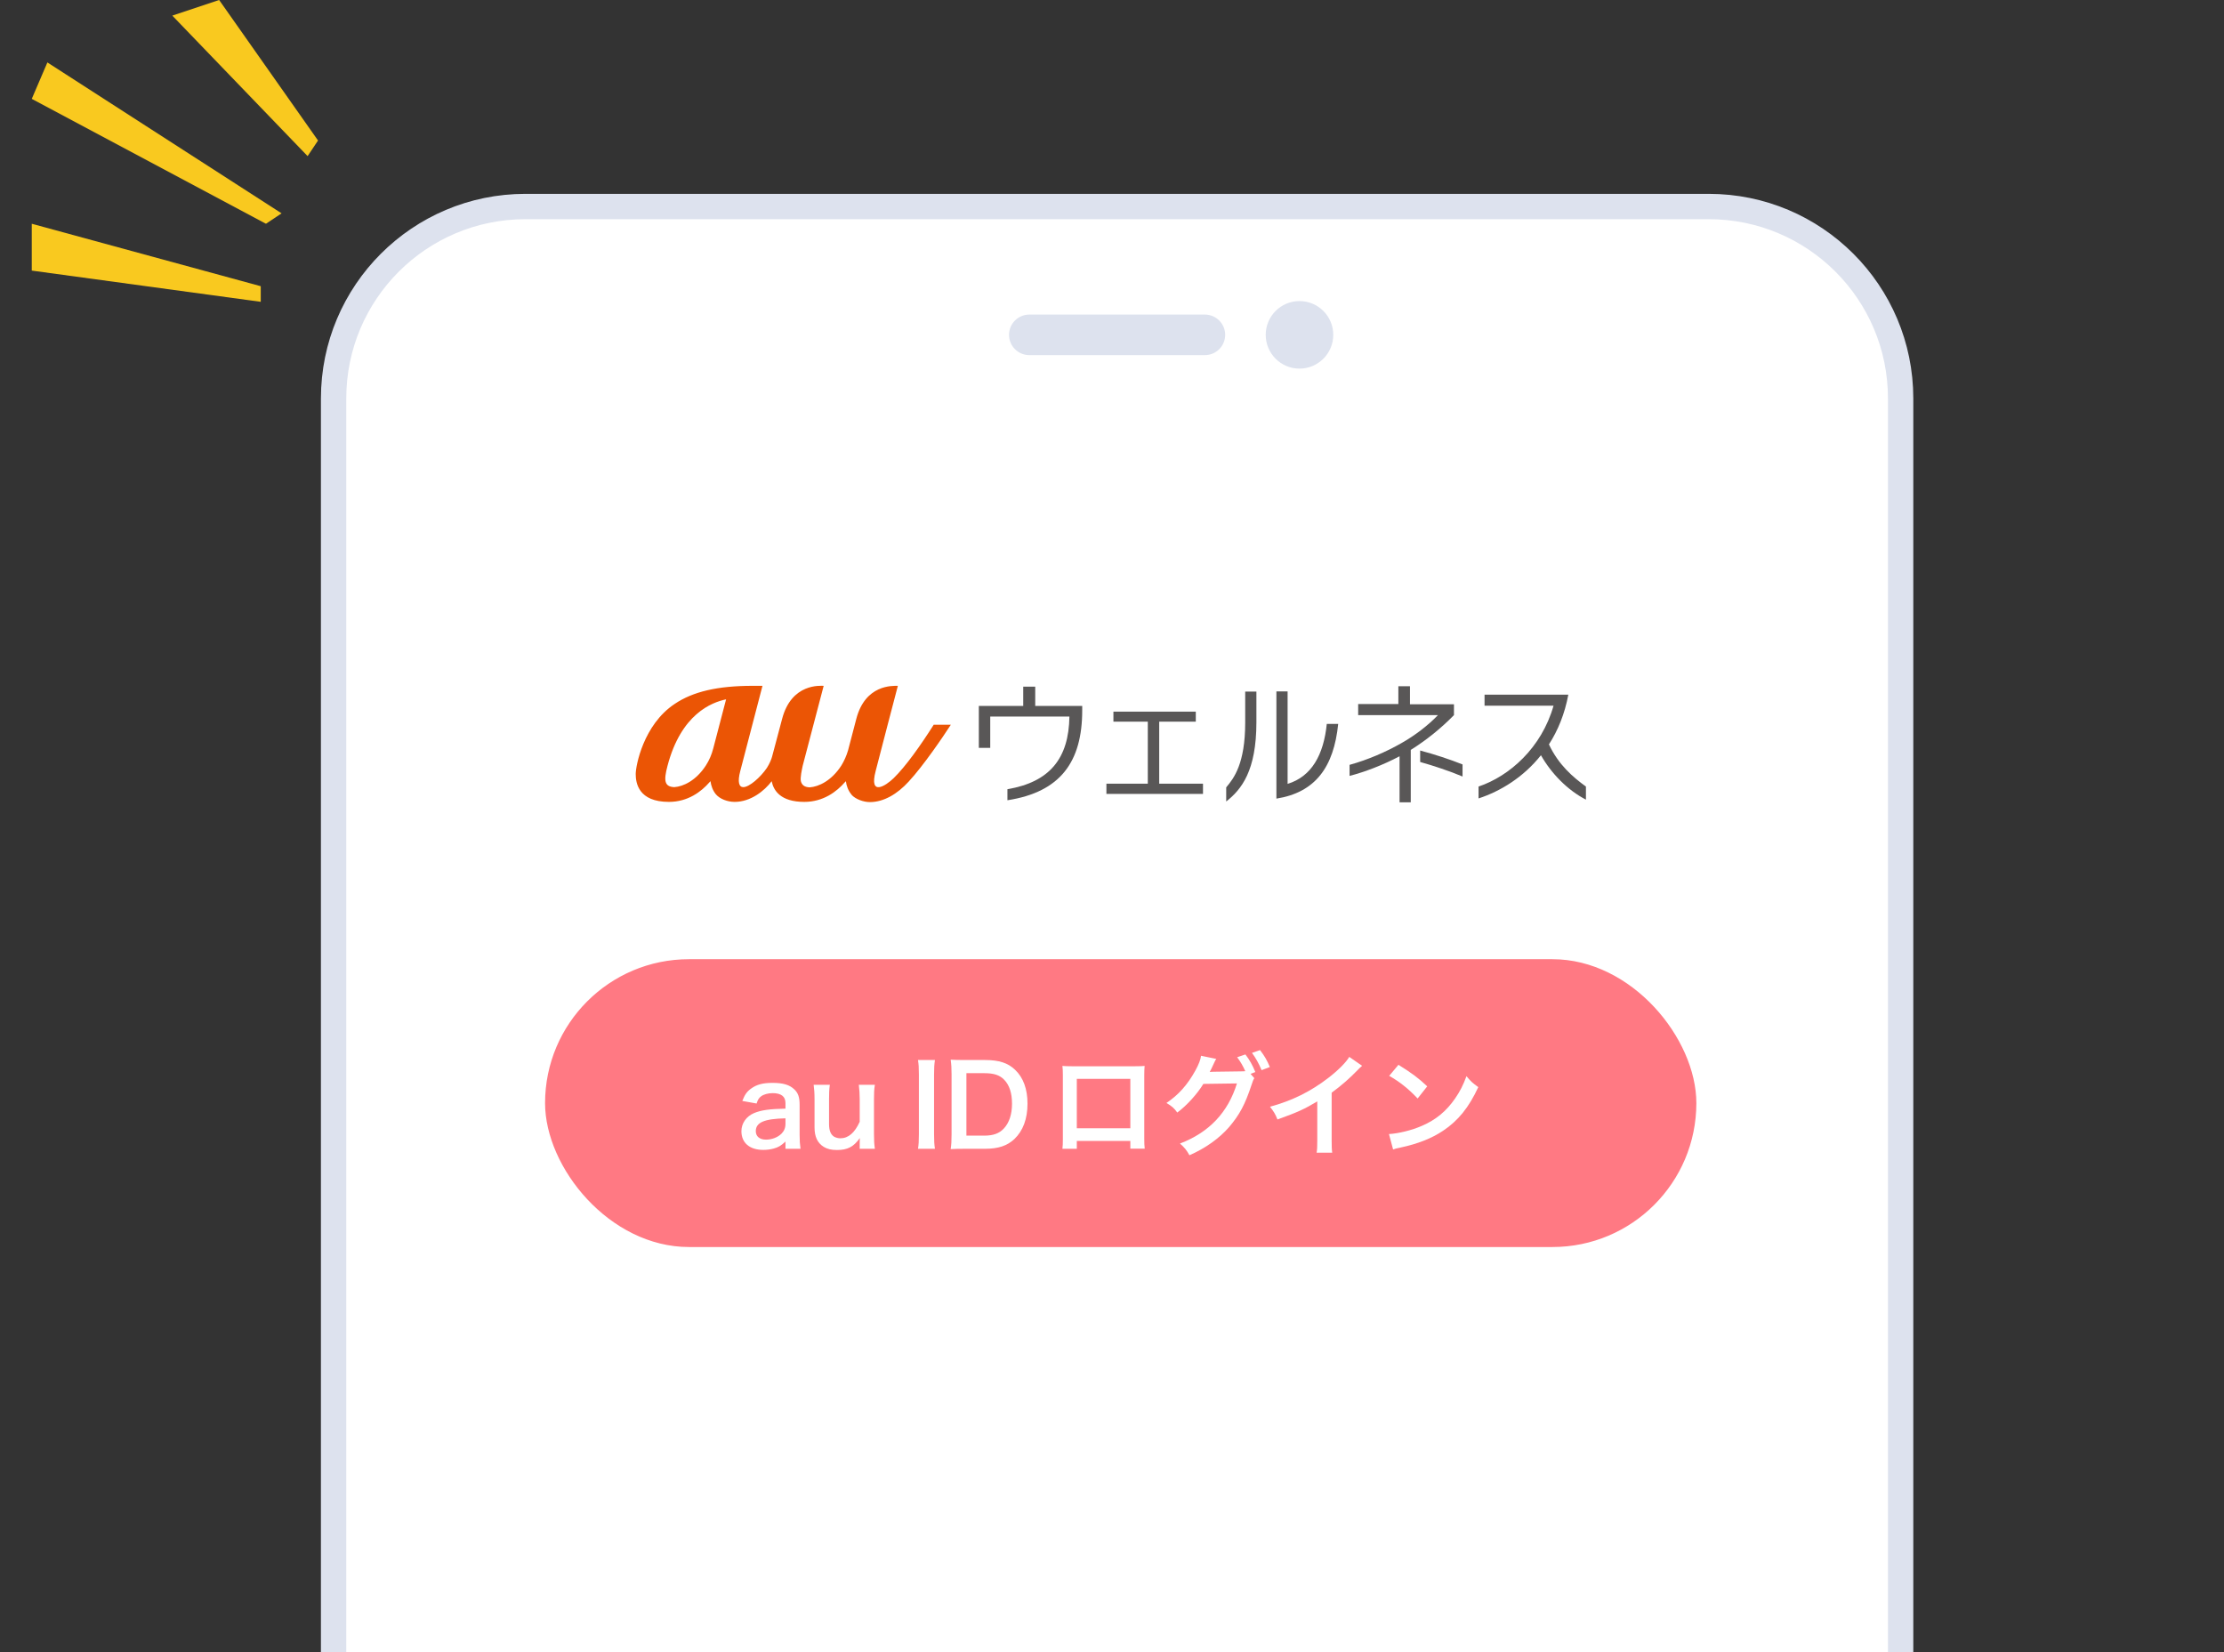
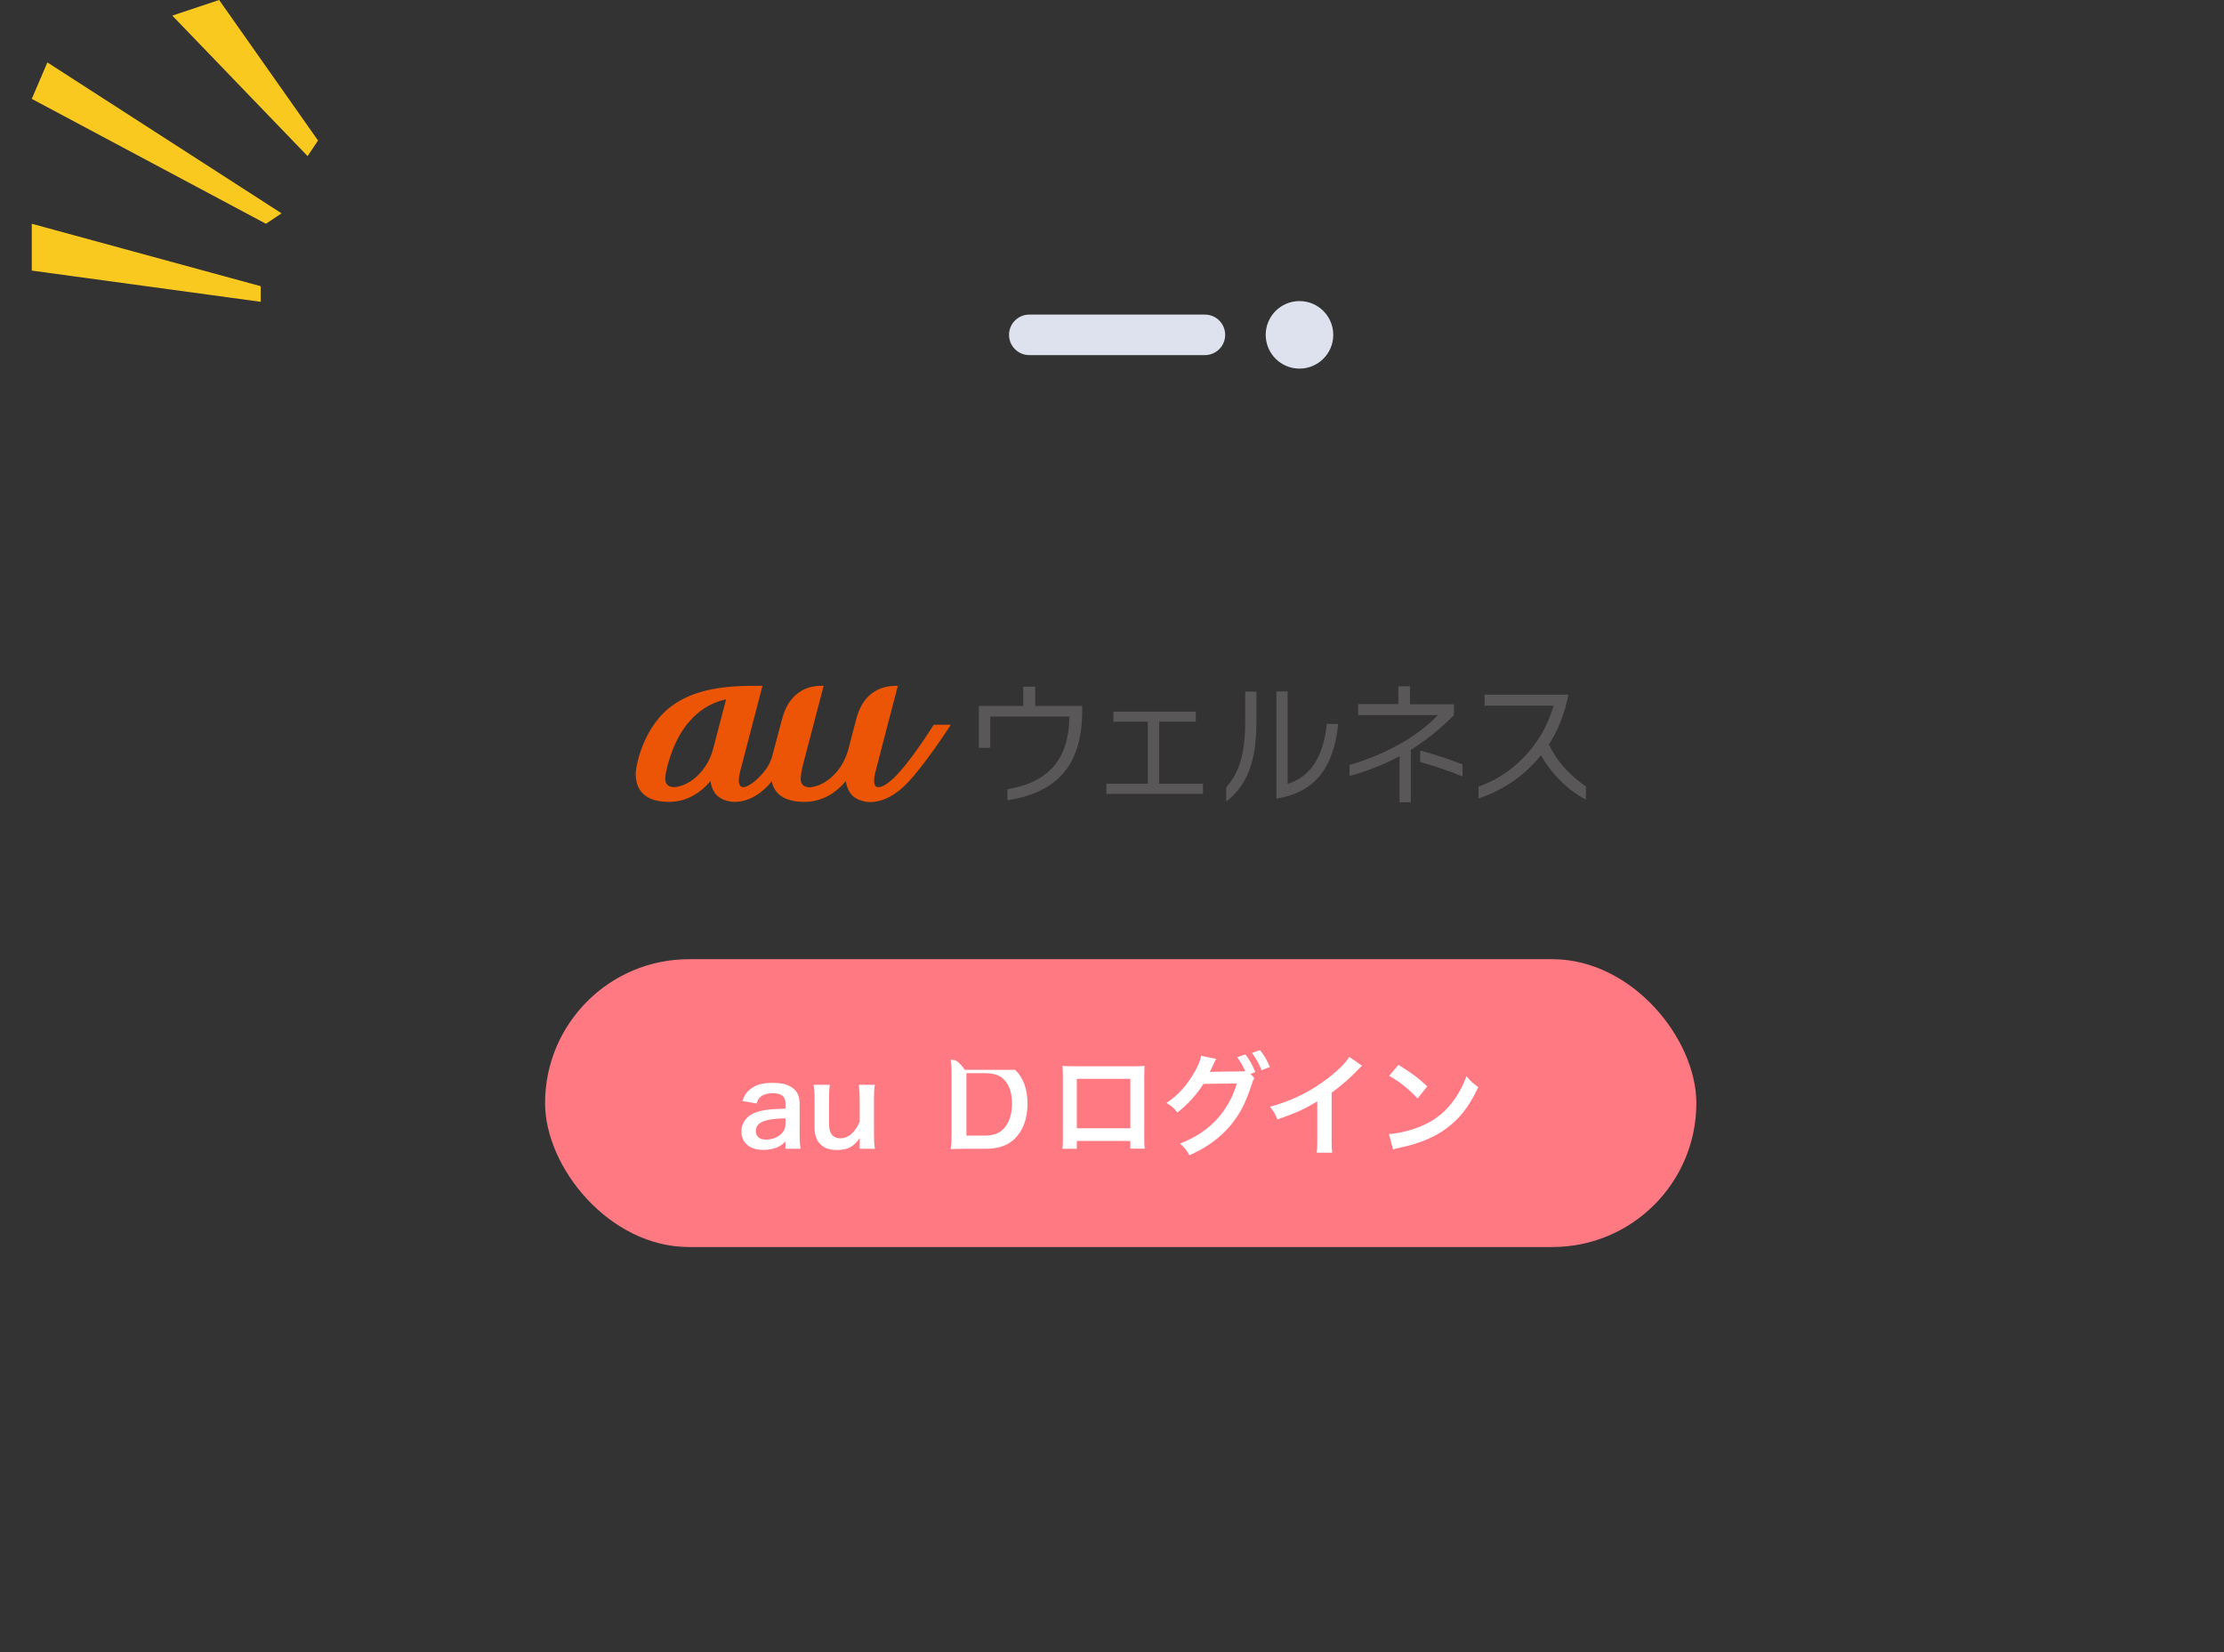
<svg xmlns="http://www.w3.org/2000/svg" width="140" height="104" viewBox="0 0 140 104" fill="none">
  <rect x="0" y="0" width="140" height="104" fill="#333333" stroke="none" />
  <g clip-path="url(#clip0_4971_25951)">
-     <path fill-rule="evenodd" clip-rule="evenodd" d="M33.079 13C26.408 13 21 18.408 21 25.079V132.136C21 138.807 26.408 144.215 33.079 144.215H107.565C114.236 144.215 119.644 138.807 119.644 132.136V25.079C119.644 18.408 114.236 13 107.565 13H33.079Z" fill="white" stroke="#DDE2EE" stroke-width="1.595" />
    <path d="M63.518 21.078C63.518 20.374 64.089 19.803 64.793 19.803H75.848C76.553 19.803 77.124 20.374 77.124 21.078C77.124 21.783 76.553 22.354 75.848 22.354H64.793C64.089 22.354 63.518 21.783 63.518 21.078Z" fill="#DDE2EE" />
    <path d="M79.676 21.078C79.676 19.904 80.628 18.952 81.802 18.952C82.976 18.952 83.928 19.904 83.928 21.078C83.928 22.252 82.976 23.204 81.802 23.204C80.628 23.204 79.676 22.252 79.676 21.078Z" fill="#DDE2EE" />
    <rect x="34.312" y="60.381" width="72.473" height="18.118" rx="9.059" fill="#FF7983" />
    <g clip-path="url(#clip1_4971_25951)">
      <path d="M58.786 45.608C57.968 46.896 57.024 48.236 56.256 48.983C55.752 49.473 54.695 50.156 55.123 48.532C55.236 48.068 56.52 43.172 56.52 43.172C56.18 43.172 54.468 43.082 53.902 45.26C53.902 45.26 53.537 46.638 53.386 47.231C53.285 47.579 53.134 47.914 52.958 48.197C52.341 49.151 51.535 49.524 50.969 49.563C50.642 49.55 50.478 49.421 50.415 49.176C50.365 48.944 50.478 48.455 50.528 48.21C50.579 48.017 51.85 43.172 51.85 43.172C51.661 43.172 49.823 42.992 49.232 45.26L48.602 47.63C48.565 47.772 48.451 48.068 48.275 48.339C47.872 48.932 47.167 49.55 46.79 49.55C46.525 49.55 46.412 49.241 46.601 48.532L47.998 43.172H47.381C45.179 43.172 43.618 43.533 42.46 44.319C40.508 45.62 40.018 48.197 40.018 48.725C40.018 49.292 40.194 50.478 42.107 50.478C43.303 50.478 44.146 49.834 44.663 49.241C44.688 49.215 44.7 49.189 44.725 49.176C44.763 49.46 44.864 49.756 45.065 50.001C45.317 50.297 45.795 50.478 46.248 50.478C47.255 50.478 48.124 49.782 48.577 49.176C48.691 49.756 49.131 50.478 50.629 50.478C51.825 50.478 52.668 49.834 53.184 49.241C53.209 49.215 53.222 49.202 53.247 49.176C53.285 49.46 53.386 49.756 53.587 50.001C53.6 50.014 53.6 50.014 53.612 50.027C53.612 50.027 53.612 50.027 53.612 50.04C53.864 50.31 54.355 50.491 54.758 50.491C55.626 50.491 56.482 49.988 57.2 49.202C58.131 48.197 59.365 46.38 59.856 45.62H58.786V45.608ZM44.902 47.102C44.801 47.501 44.637 47.875 44.436 48.184C43.819 49.138 43.014 49.511 42.447 49.55C41.83 49.524 41.767 49.151 42.019 48.21C42.875 44.95 44.788 44.216 45.707 44.023L44.902 47.102Z" fill="#EB5505" />
      <path d="M63.417 50.375V49.68C66.086 49.229 67.282 47.734 67.319 45.106H62.335V47.077H61.617V44.436H64.412V43.225H65.167V44.436H68.125V44.719C68.125 47.94 66.766 49.86 63.417 50.375Z" fill="#595757" />
      <path d="M69.648 49.976V49.332H72.254V45.428H70.089V44.797H75.275V45.428H72.972V49.332H75.728V49.976H69.648Z" fill="#595757" />
      <path d="M77.189 50.453V49.564C77.668 48.997 78.385 48.083 78.385 45.48V43.534H79.09V45.467C79.09 48.508 78.159 49.693 77.189 50.453ZM80.349 50.273V43.522H81.054V49.345C82.564 48.881 83.32 47.529 83.521 45.57H84.239C83.962 48.301 82.791 49.886 80.349 50.273Z" fill="#595757" />
      <path d="M88.807 47.206V50.505H88.102V47.606C87.057 48.16 85.899 48.598 84.955 48.843V48.147C86.113 47.825 87.246 47.335 88.215 46.781C89.084 46.291 89.915 45.647 90.519 45.016H85.496V44.32H88.026V43.199H88.757V44.333H91.526V45.016C90.708 45.853 89.776 46.601 88.807 47.206ZM89.399 47.966V47.245C90.28 47.477 91.299 47.812 92.067 48.121V48.881C91.274 48.546 90.229 48.198 89.399 47.966Z" fill="#595757" />
      <path d="M97.002 47.541C95.906 48.92 94.459 49.809 93.074 50.26V49.513C95.025 48.855 97.039 47.077 97.795 44.423H93.452V43.727H98.726C98.499 44.939 98.072 45.982 97.505 46.858C98.109 48.147 99.016 48.92 99.834 49.513V50.337C98.663 49.732 97.644 48.675 97.002 47.541Z" fill="#595757" />
    </g>
    <path d="M49.445 72.315H50.392C50.35 71.999 50.336 71.809 50.336 71.437V69.549C50.336 69.072 50.245 68.805 50.006 68.58C49.704 68.286 49.297 68.166 48.623 68.166C48.02 68.166 47.627 68.272 47.283 68.524C47.016 68.714 46.889 68.896 46.728 69.303L47.627 69.465C47.711 69.212 47.774 69.114 47.907 69.016C48.069 68.889 48.357 68.812 48.637 68.812C49.171 68.812 49.445 69.023 49.445 69.43V69.788C48.441 69.809 47.921 69.879 47.465 70.069C46.981 70.272 46.672 70.714 46.672 71.206C46.672 71.943 47.191 72.385 48.048 72.385C48.272 72.385 48.497 72.357 48.7 72.301C48.988 72.224 49.164 72.125 49.445 71.859V72.315ZM49.445 70.749C49.445 70.995 49.36 71.199 49.192 71.367C48.953 71.599 48.588 71.739 48.216 71.739C47.823 71.739 47.577 71.536 47.577 71.206C47.577 70.658 48.104 70.427 49.445 70.398V70.749Z" fill="white" />
    <path d="M54.062 68.286C54.097 68.587 54.118 68.854 54.118 69.198V70.616C53.802 71.311 53.402 71.655 52.897 71.655C52.763 71.655 52.616 71.613 52.511 71.557C52.293 71.423 52.188 71.164 52.188 70.757V69.198C52.188 68.84 52.195 68.602 52.237 68.286H51.219C51.254 68.545 51.275 68.812 51.275 69.198V70.974C51.275 71.55 51.458 71.943 51.844 72.189C52.075 72.329 52.328 72.392 52.686 72.392C53.353 72.392 53.739 72.189 54.125 71.641C54.118 71.816 54.118 71.838 54.118 71.943V72.315H55.073C55.031 72.027 55.017 71.788 55.017 71.402V69.198C55.017 68.805 55.024 68.587 55.073 68.286H54.062Z" fill="white" />
-     <path d="M57.788 66.727C57.83 67.008 57.844 67.198 57.844 67.633V71.409C57.844 71.823 57.83 72.048 57.788 72.315H58.855C58.813 72.048 58.799 71.823 58.799 71.409V67.633C58.799 67.212 58.813 66.994 58.855 66.727H57.788Z" fill="white" />
-     <path d="M59.901 71.409C59.901 71.831 59.887 72.048 59.845 72.336C60.133 72.322 60.308 72.315 60.736 72.315H62.014C62.842 72.315 63.404 72.125 63.853 71.704C64.4 71.185 64.681 70.427 64.681 69.472C64.681 68.559 64.415 67.829 63.902 67.345C63.453 66.91 62.884 66.727 62.007 66.727H60.736C60.294 66.727 60.126 66.72 59.845 66.706C59.887 67.015 59.901 67.226 59.901 67.619V71.409ZM60.835 71.487V67.556H61.958C62.568 67.556 62.933 67.675 63.221 67.977C63.544 68.314 63.706 68.812 63.706 69.479C63.706 70.139 63.53 70.679 63.193 71.037C62.898 71.353 62.526 71.487 61.951 71.487H60.835Z" fill="white" />
+     <path d="M59.901 71.409C59.901 71.831 59.887 72.048 59.845 72.336C60.133 72.322 60.308 72.315 60.736 72.315H62.014C62.842 72.315 63.404 72.125 63.853 71.704C64.4 71.185 64.681 70.427 64.681 69.472C64.681 68.559 64.415 67.829 63.902 67.345H60.736C60.294 66.727 60.126 66.72 59.845 66.706C59.887 67.015 59.901 67.226 59.901 67.619V71.409ZM60.835 71.487V67.556H61.958C62.568 67.556 62.933 67.675 63.221 67.977C63.544 68.314 63.706 68.812 63.706 69.479C63.706 70.139 63.53 70.679 63.193 71.037C62.898 71.353 62.526 71.487 61.951 71.487H60.835Z" fill="white" />
    <path d="M71.154 71.823V72.308H72.06C72.039 72.146 72.031 71.957 72.031 71.697V67.682C72.031 67.422 72.039 67.282 72.053 67.099C71.891 67.113 71.765 67.12 71.463 67.12H67.476C67.195 67.12 67.048 67.113 66.879 67.099C66.9 67.289 66.907 67.422 66.907 67.689V71.711C66.907 71.978 66.9 72.146 66.879 72.315H67.785V71.823H71.154ZM71.154 71.023H67.785V67.914H71.154V71.023Z" fill="white" />
    <path d="M78.721 67.598L79.023 67.485C78.833 67.022 78.672 66.741 78.398 66.376L77.879 66.552C78.103 66.854 78.23 67.078 78.391 67.429C78.335 67.436 78.216 67.443 78.026 67.443L76.489 67.464C76.349 67.464 76.236 67.471 76.152 67.478L76.208 67.373C76.222 67.345 76.222 67.338 76.257 67.275C76.328 67.134 76.391 66.994 76.447 66.868C76.51 66.734 76.517 66.72 76.566 66.657L75.605 66.46C75.583 66.685 75.457 67.015 75.246 67.394C74.748 68.293 74.186 68.924 73.428 69.43C73.793 69.654 73.899 69.746 74.109 70.034C74.692 69.605 75.359 68.875 75.752 68.23L77.865 68.201C77.303 70.026 76.117 71.283 74.278 71.985C74.566 72.238 74.692 72.392 74.874 72.722C75.885 72.28 76.749 71.662 77.373 70.946C78.033 70.167 78.37 69.542 78.784 68.293C78.862 68.047 78.897 67.963 78.96 67.871L78.721 67.598ZM79.936 67.169C79.767 66.755 79.606 66.475 79.318 66.103L78.812 66.278C79.044 66.594 79.248 66.952 79.416 67.366L79.936 67.169Z" fill="white" />
    <path d="M84.936 66.531C84.733 66.875 84.255 67.359 83.631 67.843C82.515 68.707 81.335 69.289 79.945 69.668C80.191 69.984 80.268 70.104 80.416 70.469C81.707 70.005 82.1 69.823 82.922 69.332V71.802C82.922 72.216 82.915 72.357 82.88 72.561H83.862C83.834 72.371 83.827 72.167 83.827 71.781V68.784C84.431 68.342 84.957 67.885 85.484 67.338C85.589 67.226 85.624 67.198 85.744 67.092L84.936 66.531Z" fill="white" />
    <path d="M87.449 67.724C88.102 68.089 88.678 68.552 89.239 69.149L89.843 68.384C89.303 67.871 88.867 67.549 88.032 67.029L87.449 67.724ZM87.695 72.357C87.856 72.301 87.878 72.294 88.158 72.238C89.246 72.006 90.117 71.662 90.833 71.185C91.794 70.546 92.461 69.718 93.058 68.433C92.7 68.18 92.588 68.075 92.314 67.745C92.103 68.314 91.907 68.7 91.598 69.149C91.043 69.949 90.391 70.49 89.513 70.869C88.874 71.15 88.039 71.353 87.435 71.388L87.695 72.357Z" fill="white" />
    <path d="M2.983 3.93L17.725 13.43L16.742 14.085L2 6.223L2.983 3.93Z" fill="#F9C91F" />
    <path d="M2 14.085L16.414 18.016V18.999L2 17.034V14.085Z" fill="#F9C91F" />
    <path d="M13.795 0L20.02 8.845L19.364 9.828L10.847 0.983L13.795 0Z" fill="#F9C91F" />
  </g>
  <defs>
    <clipPath id="clip0_4971_25951">
      <rect width="140" height="104" fill="white" />
    </clipPath>
    <clipPath id="clip1_4971_25951">
      <rect width="59.817" height="7.335" fill="white" transform="translate(40.018 43.169)" />
    </clipPath>
  </defs>
</svg>